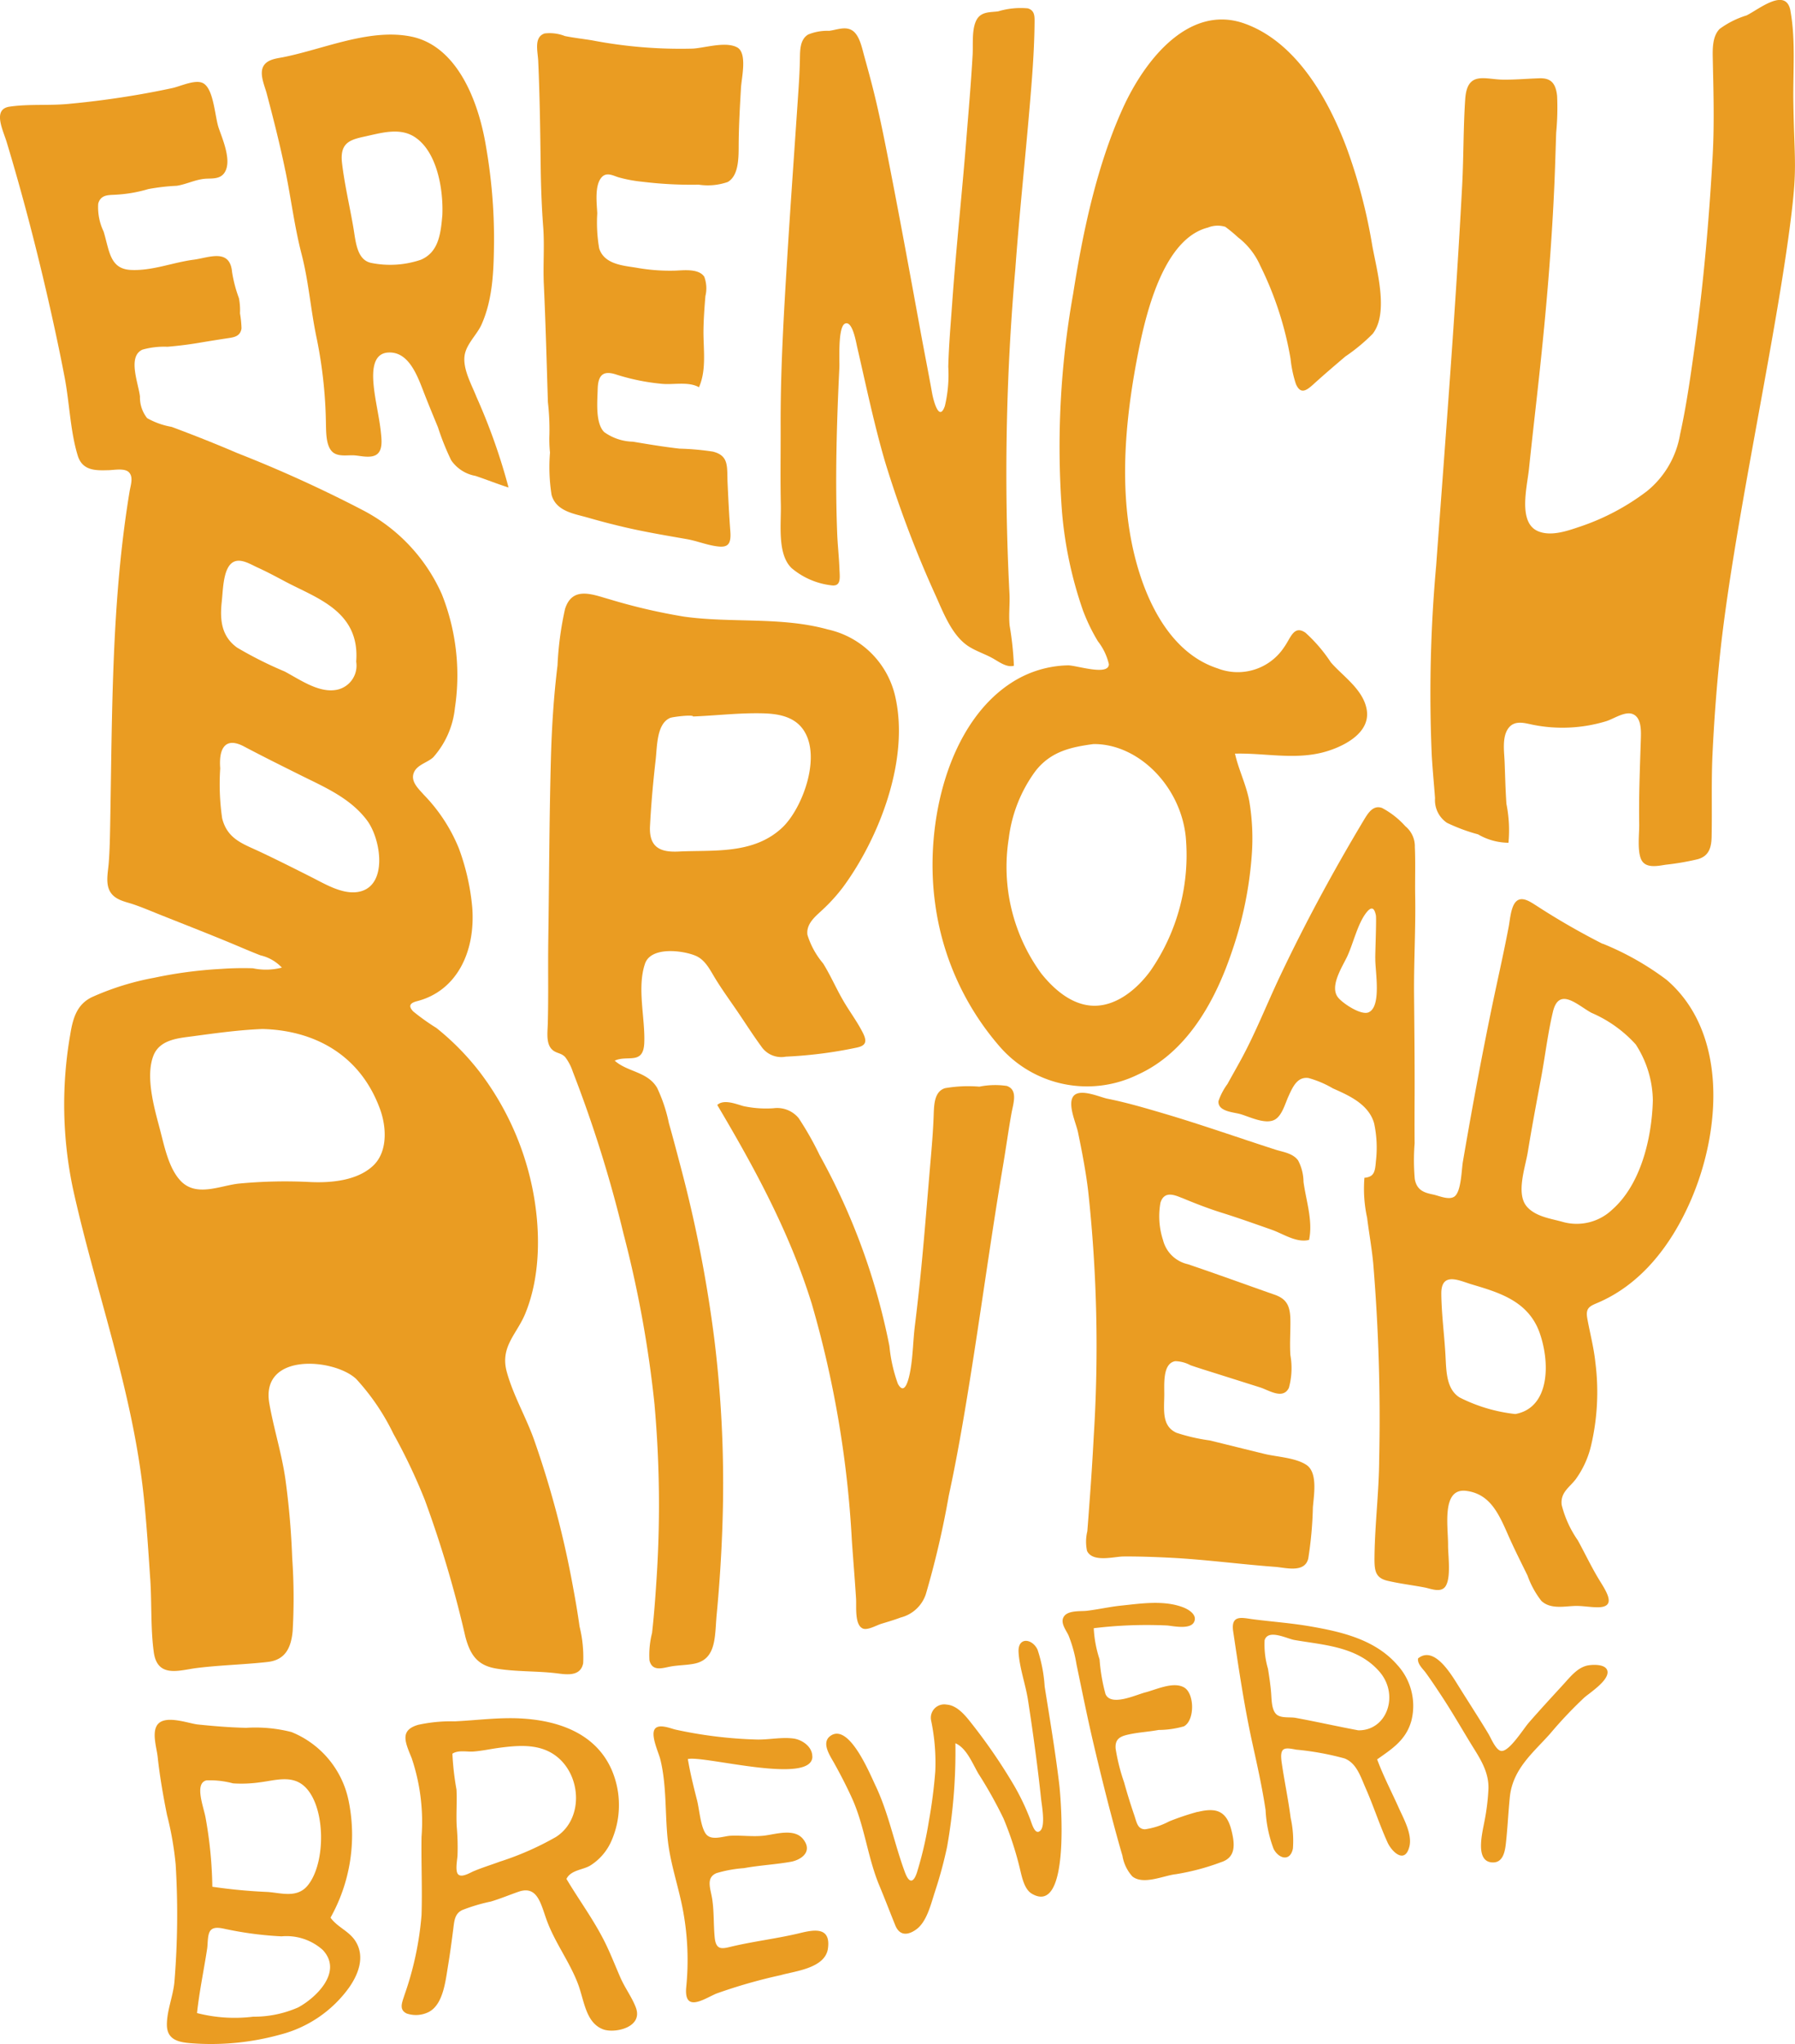
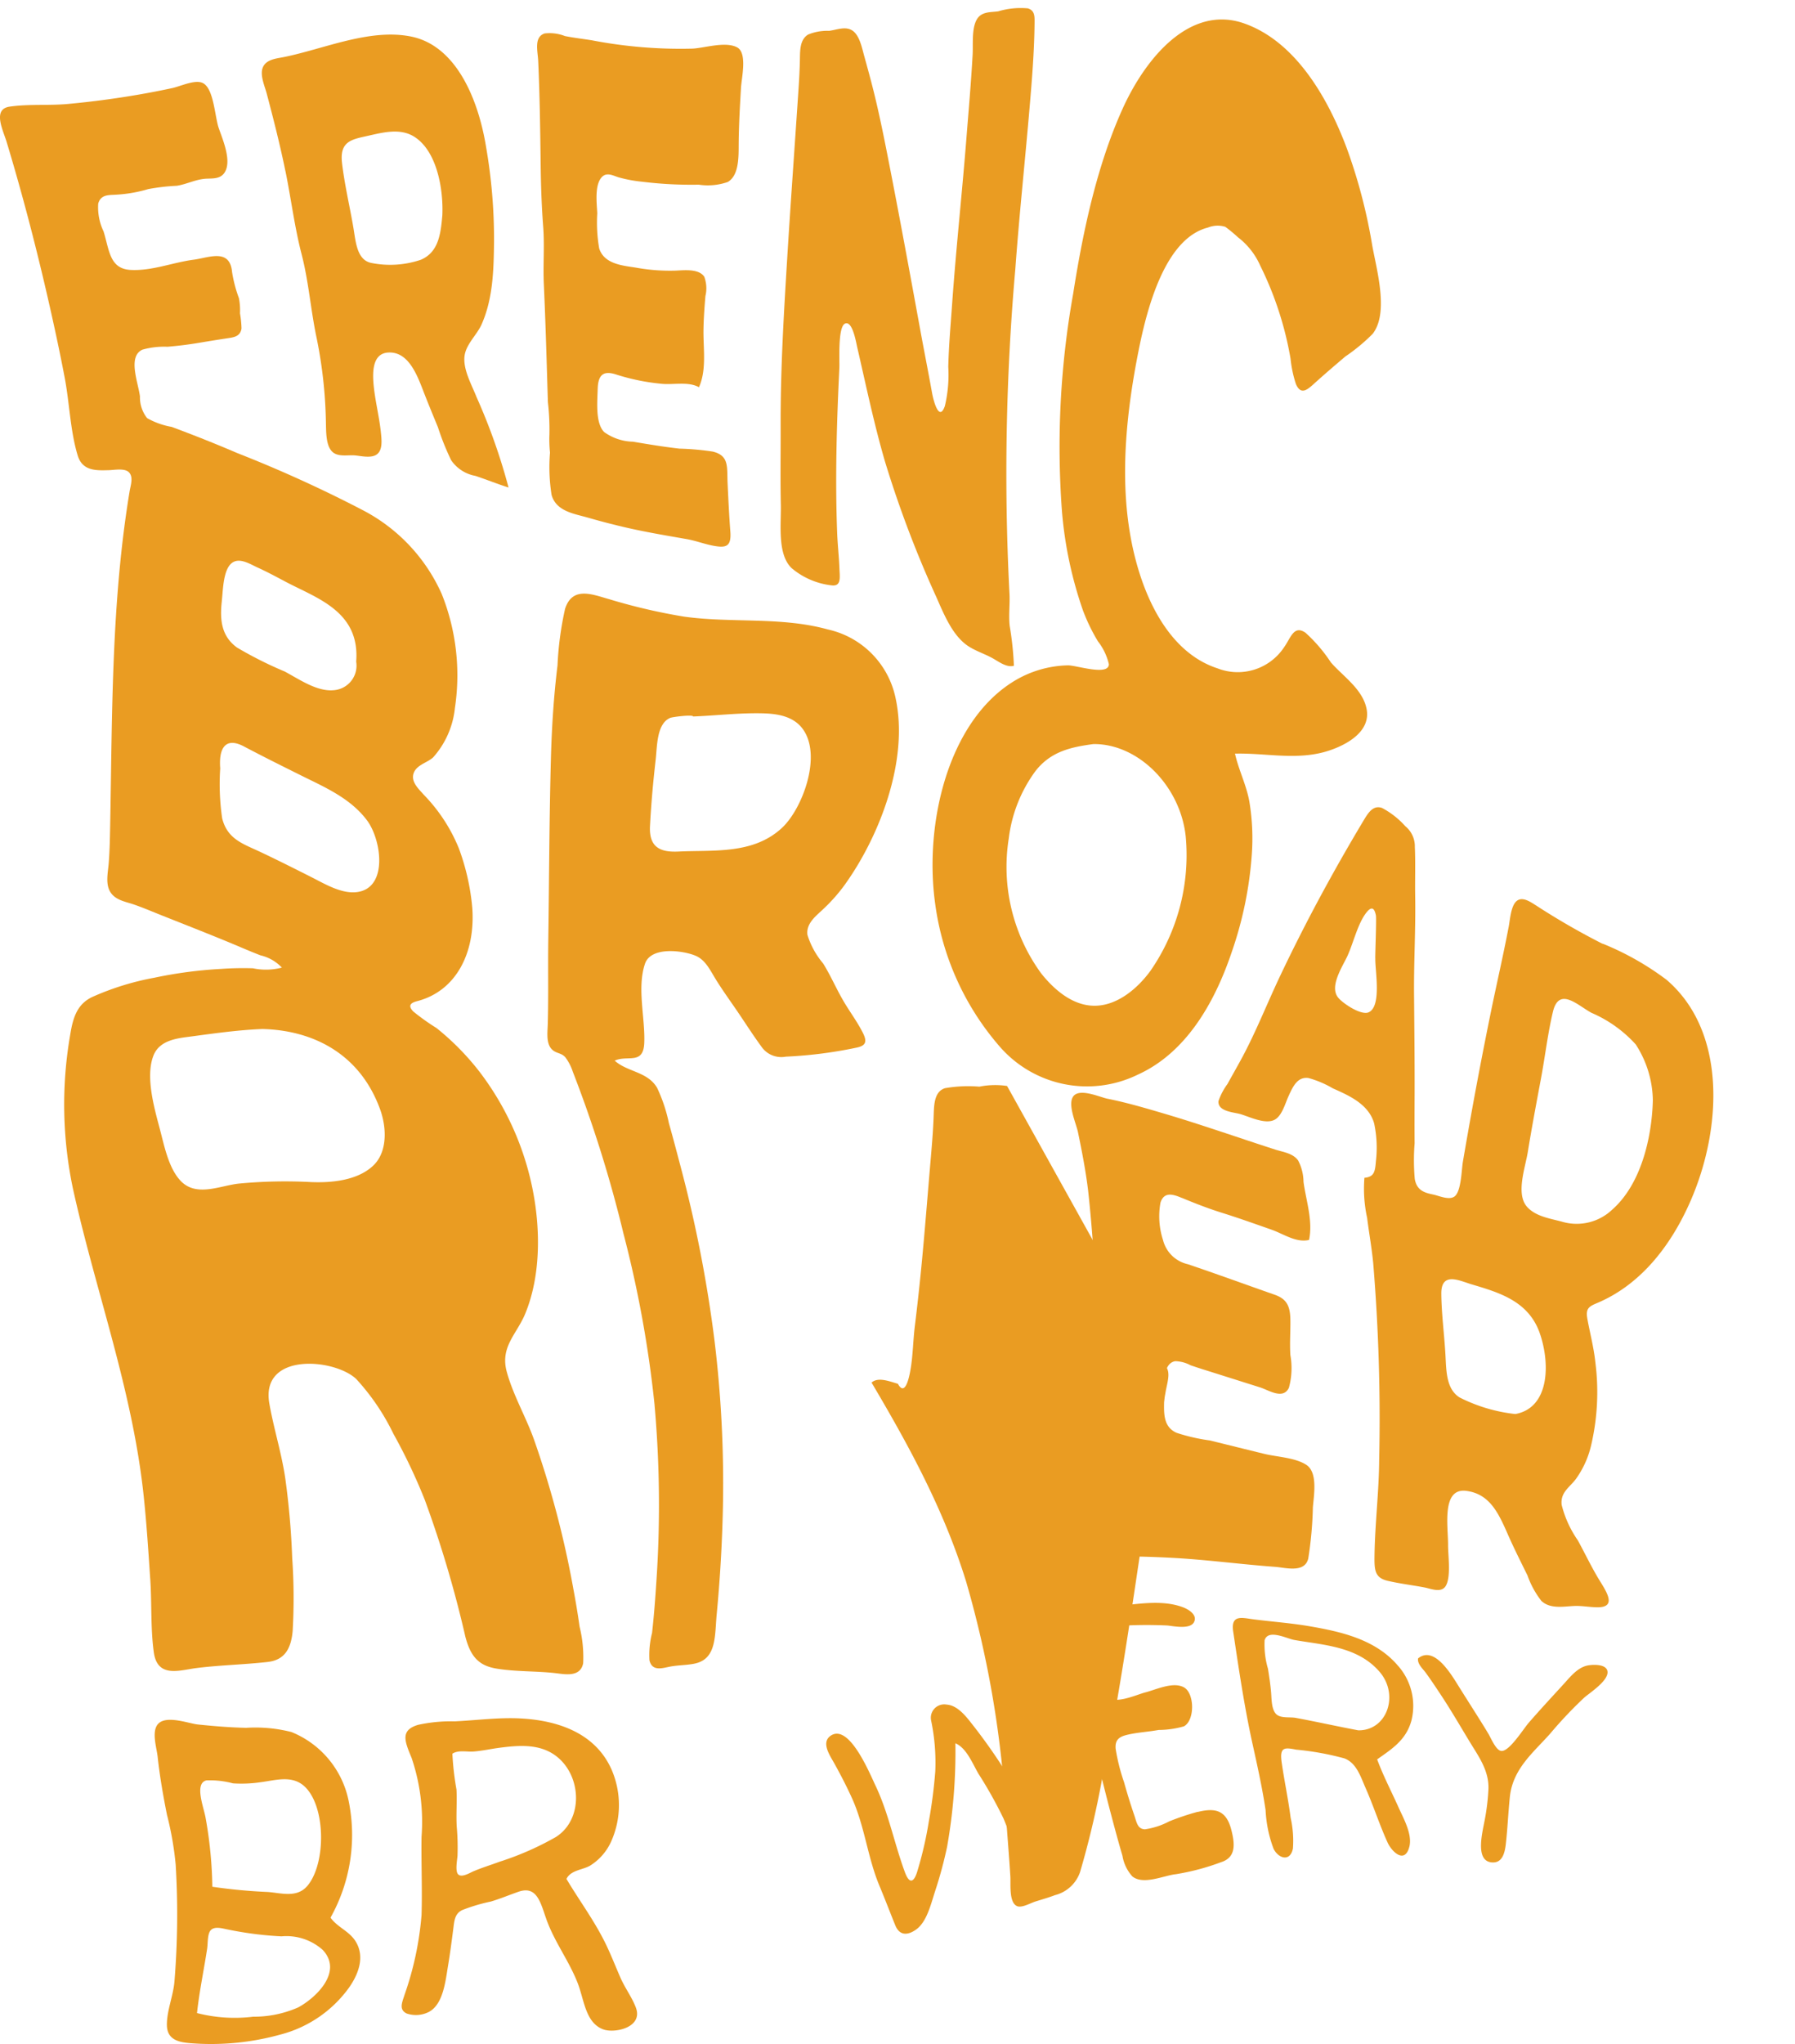
<svg xmlns="http://www.w3.org/2000/svg" width="170.088" height="193.567" viewBox="0 0 170.088 193.567">
  <defs>
    <style>.a{fill:#ea9c22;}</style>
  </defs>
  <g transform="translate(-0.74 -1.27)">
    <path class="a" d="M15.739,160.088c.152,2.272.026,4.7.336,6.946.344,2.484,2.448,1.7,4.035,1.5,2.243-.283,4.5-.325,6.743-.577,1.561-.174,2.224-1.176,2.381-2.939a54.5,54.5,0,0,0-.044-6.913,74.354,74.354,0,0,0-.639-7.415c-.347-2.458-1.1-4.779-1.528-7.21-.859-4.877,6.153-4.274,8.229-2.325a21.438,21.438,0,0,1,3.531,5.2,53.673,53.673,0,0,1,2.976,6.266,106.635,106.635,0,0,1,3.836,12.928c.491,1.892,1.266,2.761,2.97,3.038,1.833.3,3.688.219,5.526.423.9.1,2.4.441,2.67-.933a12.016,12.016,0,0,0-.34-3.468c-.171-1.216-.373-2.426-.6-3.629a91.217,91.217,0,0,0-3.735-14.13c-.768-2.131-1.96-4.167-2.562-6.359-.655-2.381.944-3.564,1.749-5.519,1.515-3.683,1.453-8.235.629-12.108a27.087,27.087,0,0,0-4.91-10.729,24.528,24.528,0,0,0-4.134-4.214,21.071,21.071,0,0,1-2.2-1.568c-.542-.569-.231-.819.376-.976,3.694-.952,5.542-4.6,5.216-8.879A21.68,21.68,0,0,0,44.978,90.9a15.812,15.812,0,0,0-3.329-5.077c-.5-.572-1.333-1.3-.886-2.183.338-.666,1.285-.879,1.787-1.351a8.277,8.277,0,0,0,2.057-4.67,20.744,20.744,0,0,0-1.245-10.79,16.542,16.542,0,0,0-7.546-7.977,123.155,123.155,0,0,0-11.841-5.378c-2.05-.881-4.124-1.7-6.206-2.476a7.219,7.219,0,0,1-2.324-.828,3.155,3.155,0,0,1-.681-2.048c-.149-1.274-1.2-3.789.234-4.438a7.574,7.574,0,0,1,2.371-.274c1.012-.085,2.017-.208,3.022-.378q1.357-.23,2.711-.434c.565-.085,1.174-.164,1.284-.924a9.624,9.624,0,0,0-.144-1.432,5.947,5.947,0,0,0-.1-1.434,12.82,12.82,0,0,1-.649-2.466c-.2-2.292-2.213-1.361-3.632-1.177-2,.26-3.936,1.074-5.971.97-2-.1-2.021-1.846-2.571-3.638a5.3,5.3,0,0,1-.51-2.644c.243-.864.976-.8,1.641-.841a13.32,13.32,0,0,0,3.107-.534,19.721,19.721,0,0,1,2.693-.311c.911-.141,1.766-.591,2.685-.666.6-.049,1.374.072,1.813-.537.778-1.078-.154-3.194-.518-4.257-.387-1.127-.468-3.8-1.535-4.282-.736-.336-2.123.33-2.865.489q-1.633.351-3.278.633-3.287.564-6.6.869c-1.826.171-3.727-.007-5.537.256-1.654.24-.627,2.21-.276,3.371C3.6,28.876,4.895,33.835,6.03,38.78c.573,2.5,1.119,5.018,1.6,7.546.458,2.393.53,5.073,1.235,7.382.459,1.5,1.787,1.418,2.963,1.389.484-.012,1.47-.209,1.878.188.462.45.175,1.228.076,1.823-1.722,10.408-1.641,20.839-1.836,31.379-.024,1.269-.042,2.543-.141,3.808-.069.9-.342,2.011.181,2.795.488.732,1.421.872,2.136,1.114.914.309,1.812.7,2.713,1.056,2.106.837,4.216,1.661,6.313,2.527,1.014.418,2.02.864,3.041,1.255a4.033,4.033,0,0,1,2.023,1.161,6.012,6.012,0,0,1-2.748.063,29.984,29.984,0,0,0-3.034.061,40.89,40.89,0,0,0-6.306.835,25.7,25.7,0,0,0-5.908,1.835c-1.4.679-1.8,1.931-2.06,3.556a38.564,38.564,0,0,0,.276,14.664c2.162,9.746,5.638,19.03,6.693,29.093.271,2.585.438,5.184.611,7.78m6.785-92.617c.124-1.057.114-3.264,1.173-3.716.691-.3,1.594.277,2.207.555.913.413,1.8.894,2.694,1.366,2.921,1.547,7.034,2.788,6.658,7.553a2.329,2.329,0,0,1-2.106,2.7c-1.6.163-3.277-1.029-4.675-1.772A36.619,36.619,0,0,1,23.971,71.9c-1.459-1.052-1.665-2.563-1.446-4.433m3.438,23.687c-1.461-.684-2.936-1.151-3.411-3.1a22.411,22.411,0,0,1-.183-4.715c-.154-1.982.536-2.986,2.25-2.08,1.792.948,3.6,1.845,5.415,2.748,2.175,1.085,4.65,2.124,6.243,4.249,1.357,1.81,2.009,6.281-.826,6.777-1.507.264-3.164-.755-4.5-1.428-1.658-.836-3.313-1.668-4.99-2.454m-9.907,19.354c.608-1.5,2.4-1.624,3.621-1.788,2.228-.3,4.447-.611,6.69-.7,4.725.113,9.21,2.285,11.146,7.582.638,1.747.724,4.069-.655,5.365-1.513,1.423-4,1.626-5.866,1.549a46.384,46.384,0,0,0-6.871.144c-1.766.191-4.031,1.314-5.515-.276-1.153-1.234-1.542-3.348-1.989-5.02-.508-1.905-1.354-4.9-.561-6.853" transform="translate(-0.762 -9.303)" />
    <path class="a" d="M195.16,62.349a17.38,17.38,0,0,0,1.392,2.858,5.555,5.555,0,0,1,1.038,2.168c-.015,1.143-3.108.088-3.888.107a10.234,10.234,0,0,0-5.13,1.511c-6.22,3.823-8.48,13.443-7.453,20.986A25.843,25.843,0,0,0,187.2,103.53a10.96,10.96,0,0,0,13.133,2.708c4.464-2.022,7.216-6.609,8.9-11.612a35.7,35.7,0,0,0,1.892-9.135,21.243,21.243,0,0,0-.229-5.139c-.29-1.578-1.009-2.96-1.357-4.51,2.756-.07,5.466.572,8.207-.087,1.528-.368,4.642-1.617,4.285-4.016-.293-1.961-2.3-3.243-3.413-4.548a14.615,14.615,0,0,0-2.4-2.8c-1.106-.757-1.393.492-2.008,1.348a5.266,5.266,0,0,1-6.327,2.026c-4.93-1.6-7.433-7.507-8.321-12.946-.919-5.619-.26-11.613.844-17.15.8-4.01,2.508-10.625,6.576-11.646a2.45,2.45,0,0,1,1.637-.07,13.633,13.633,0,0,1,1.211,1,6.873,6.873,0,0,1,2.1,2.674,31.949,31.949,0,0,1,2.873,8.81,11.508,11.508,0,0,0,.507,2.4c.452,1.035,1.014.613,1.669.021.991-.9,2-1.759,3.015-2.623a17.251,17.251,0,0,0,2.588-2.143c1.569-2,.361-6.118-.043-8.407a51.208,51.208,0,0,0-2.412-9.186c-1.878-5-4.966-10.123-9.7-11.8-5.158-1.825-9.369,3.277-11.541,8.084-2.423,5.362-3.753,11.586-4.679,17.5a82.194,82.194,0,0,0-1.062,20.637,37.984,37.984,0,0,0,2.015,9.437m9.715,21.379a19.237,19.237,0,0,1-3.351,12.68c-1.305,1.778-3.225,3.31-5.309,3.3-2-.006-3.728-1.422-5.03-3.049a17.122,17.122,0,0,1-3.081-12.8,13.492,13.492,0,0,1,2.524-6.368c1.467-1.888,3.412-2.28,5.492-2.563,4.222-.048,8.257,3.941,8.756,8.8" transform="translate(-91.776 -3.205)" />
-     <path class="a" d="M310.74,3.6c-.422-2.3-3.043-.1-4.169.441a8.5,8.5,0,0,0-2.545,1.278c-.705.727-.666,1.925-.645,2.929.063,3.056.156,6.081-.016,9.141-.333,5.922-.846,11.866-1.661,17.729-.4,2.868-.8,5.773-1.423,8.592a8.8,8.8,0,0,1-3.166,5.4,22.065,22.065,0,0,1-6.2,3.3c-1.236.414-2.828,1.008-4.095.471-1.924-.815-1.035-4.187-.856-5.914.315-3.043.677-6.08,1-9.121.647-6.014,1.162-12.03,1.417-18.082.065-1.543.106-3.087.16-4.63a24.68,24.68,0,0,0,.087-3.48c-.134-1.236-.624-1.694-1.672-1.663-1.156.035-2.306.144-3.464.129-1.713-.022-3.389-.854-3.572,1.849s-.144,5.463-.289,8.183c-.64,12.017-1.586,24-2.464,36a134.861,134.861,0,0,0-.413,18.032c.081,1.327.207,2.65.307,3.974a2.592,2.592,0,0,0,1.128,2.337,17.01,17.01,0,0,0,2.948,1.094,5.809,5.809,0,0,0,2.882.795,12.716,12.716,0,0,0-.193-3.681c-.089-1.3-.121-2.6-.169-3.908-.037-1-.269-2.393.346-3.244.586-.809,1.546-.5,2.312-.343a14.258,14.258,0,0,0,6.962-.333c.706-.218,1.778-.969,2.512-.678.814.322.8,1.494.774,2.326-.084,2.705-.2,5.4-.155,8.11.014.861-.207,2.591.217,3.392.436.824,1.61.54,2.3.439a24.515,24.515,0,0,0,3.029-.521c.988-.279,1.291-.985,1.315-2.107.054-2.6-.038-5.183.082-7.787q.211-4.549.671-9.077c1.2-11.766,5.088-29.035,6.634-40.728.784-5.929.457-5.975.359-11.972-.047-2.828.232-5.89-.279-8.672" transform="translate(-140.342 -1.308)" />
    <path class="a" d="M116.946,193.528a107.155,107.155,0,0,1,.156,16.964c-.1,1.542-.22,3.084-.392,4.618a8.458,8.458,0,0,0-.247,2.6c.267,1.089,1.25.72,1.994.583s1.508-.122,2.255-.271c2.134-.427,1.928-2.617,2.123-4.671q.415-4.354.552-8.736a112.112,112.112,0,0,0-.76-17.189,124.294,124.294,0,0,0-3.2-16.433c-.368-1.391-.732-2.785-1.125-4.167a14.67,14.67,0,0,0-1.119-3.345c-.915-1.538-2.8-1.477-4.011-2.561,1.2-.571,2.716.442,2.8-1.69.092-2.366-.7-5.181.062-7.473.56-1.7,3.656-1.266,4.807-.771.914.393,1.337,1.3,1.873,2.177.62,1.011,1.31,1.965,1.976,2.935.786,1.146,1.537,2.336,2.354,3.451a2.287,2.287,0,0,0,2.336.99,41.46,41.46,0,0,0,6.7-.852c.837-.173,1.056-.514.605-1.406-.551-1.091-1.3-2.067-1.9-3.118-.653-1.13-1.179-2.353-1.868-3.455a7.7,7.7,0,0,1-1.483-2.7c-.154-1.123.9-1.861,1.543-2.486a16.42,16.42,0,0,0,1.834-2.045c3.353-4.552,6.326-11.983,4.943-18.034a8.4,8.4,0,0,0-6.394-6.36c-4.414-1.225-9.137-.583-13.634-1.215a55.512,55.512,0,0,1-7.082-1.651c-1.543-.428-3.48-1.276-4.178.92a30.749,30.749,0,0,0-.715,5.348c-.355,2.906-.542,5.8-.623,8.732-.159,5.761-.168,11.528-.252,17.29-.038,2.639.026,5.289-.047,7.925-.024.868-.2,2,.525,2.534.369.27.785.244,1.127.618a4.667,4.667,0,0,1,.717,1.375,120.508,120.508,0,0,1,4.814,15.379,108.146,108.146,0,0,1,2.937,16.191m-.435-54.818c.108-2.106.3-4.215.54-6.308.143-1.282.091-3.4,1.376-3.944.221-.095,2.165-.335,2.168-.133,2.187-.085,4.372-.352,6.562-.3,1.327.033,2.9.227,3.822,1.472,1.865,2.523-.02,7.551-1.941,9.355-2.728,2.562-6.52,2.1-9.793,2.261-1.6.08-2.843-.27-2.734-2.4" transform="translate(-54.183 -59.207)" />
    <path class="a" d="M272.262,170.687a67.969,67.969,0,0,1-6.3-3.63c-.533-.333-1.338-.916-1.894-.375-.493.479-.574,1.709-.7,2.378-.519,2.736-1.153,5.453-1.71,8.181q-.944,4.626-1.788,9.276-.432,2.395-.842,4.793c-.131.763-.154,2.682-.729,3.246-.486.477-1.51,0-2.062-.119-.86-.177-1.572-.384-1.772-1.477a20.428,20.428,0,0,1-.014-3.375c-.013-1.549-.007-3.1,0-4.648.009-3.151-.026-6.3-.053-9.454-.026-3.106.159-6.213.106-9.316-.027-1.542.037-3.107-.032-4.644a2.454,2.454,0,0,0-.9-1.97,7.975,7.975,0,0,0-2.209-1.731c-.861-.3-1.327.487-1.777,1.238-2.848,4.756-5.473,9.6-7.88,14.673-1.272,2.68-2.351,5.461-3.774,8.046-.4.729-.812,1.452-1.213,2.182a6.038,6.038,0,0,0-.851,1.615c-.094.992,1.424,1.054,2.051,1.232.888.252,2.407,1.034,3.3.522.667-.382.958-1.49,1.278-2.2.426-.945.861-1.875,1.9-1.731a9.511,9.511,0,0,1,2.3.974c1.43.641,3.388,1.455,3.916,3.311a10.92,10.92,0,0,1,.169,3.6c-.08,1.009-.173,1.474-1.087,1.561a12.878,12.878,0,0,0,.256,3.793c.178,1.423.434,2.832.574,4.261a178.911,178.911,0,0,1,.567,18.721c-.025,3.008-.4,6-.441,9.011-.018,1.338.014,2.088,1.23,2.375,1.162.274,2.355.412,3.525.636.568.109,1.535.536,1.97-.109.55-.819.239-2.927.245-3.891.012-1.773-.649-5.469,1.744-5.147,2.148.288,2.991,1.995,3.882,4.033.591,1.352,1.251,2.659,1.9,3.977a8.547,8.547,0,0,0,1.31,2.4c.837.8,2.108.531,3.112.488.733-.031,1.441.114,2.171.124,2.052.029.741-1.68.057-2.84-.667-1.13-1.244-2.338-1.878-3.495a10.224,10.224,0,0,1-1.534-3.362c-.131-1.166.71-1.632,1.31-2.4a8.878,8.878,0,0,0,1.465-3.169,22.12,22.12,0,0,0,.417-7.933c-.15-1.43-.514-2.764-.764-4.16-.169-.945.185-1.14.923-1.448,4.047-1.7,6.963-5.311,8.874-9.7,2.93-6.728,3.471-15.979-2.283-20.912a26.646,26.646,0,0,0-6.041-3.418m-21.56,1.44c-.019,1.143.617,4.514-.64,5.058-.7.3-2.367-.8-2.854-1.364-.918-1.06.4-2.979.858-3.985.562-1.232.976-3.068,1.792-4.1.473-.6.754-.475.9.267.07.368-.093,4.12-.052,4.121m13.264,43.1a15.356,15.356,0,0,1-5.288-1.574c-1.239-.791-1.247-2.422-1.326-3.877-.1-1.963-.384-4-.4-5.955-.011-2.1,1.714-1.225,2.813-.894,2.524.762,5.444,1.535,6.522,4.659,1.019,2.954.88,7.069-2.326,7.641m9.223-19.392a4.892,4.892,0,0,1-4.782,1.182c-1.079-.3-2.477-.476-3.315-1.4-1.1-1.216-.181-3.716.06-5.194.38-2.339.82-4.664,1.254-6.99.388-2.077.641-4.258,1.129-6.3.579-2.429,2.384-.576,3.651.1a12.078,12.078,0,0,1,4.194,2.992,9.969,9.969,0,0,1,1.622,5.3c-.1,3.679-1.18,7.97-3.812,10.31" transform="translate(-119.667 -80.042)" />
    <path class="a" d="M152.662,57.086a7.119,7.119,0,0,0,3.888,1.663c.858.06.7-.782.669-1.62-.043-1.121-.172-2.235-.214-3.356-.2-5.2-.043-10.454.209-15.65.032-.653-.163-3.871.54-4.171s1.038,1.755,1.152,2.245c.836,3.618,1.581,7.213,2.618,10.777a103.674,103.674,0,0,0,4.886,12.893c.754,1.71,1.572,3.732,3.1,4.683.723.451,1.533.7,2.271,1.118.565.322,1.306.879,1.971.686a29.67,29.67,0,0,0-.4-3.775c-.116-1.064.045-2.113-.026-3.173a220.617,220.617,0,0,1,.559-30.6c.374-5.141.927-10.286,1.363-15.426.22-2.578.43-5.172.459-7.763.008-.727.059-1.3-.634-1.516a7.369,7.369,0,0,0-2.808.282c-.72.1-1.6,0-2.041.79-.487.879-.328,2.329-.383,3.316-.148,2.653-.381,5.305-.592,7.953-.412,5.2-.976,10.373-1.345,15.575-.143,2.008-.323,4.026-.371,6.04a12.793,12.793,0,0,1-.323,3.7c-.549,1.561-1.087-.534-1.212-1.232-.367-2.04-.772-4.071-1.144-6.11-.934-5.108-1.87-10.21-2.865-15.3-.468-2.4-.942-4.8-1.527-7.158-.28-1.129-.591-2.247-.9-3.368-.214-.789-.447-1.942-1.112-2.385s-1.51-.056-2.217.025a4.753,4.753,0,0,0-1.982.352c-.732.448-.762,1.357-.775,2.22-.015,1.01-.07,2.011-.138,3.02-.355,5.322-.741,10.64-1.068,15.965-.326,5.306-.642,10.615-.622,15.936.009,2.463-.038,4.9.018,7.364.042,1.841-.352,4.667,1,6" transform="translate(-76.938 -2.039)" />
    <path class="a" d="M218.044,222.595c1.238.517,2.482,1,3.756,1.4,1.6.5,3.161,1.058,4.743,1.613,1.131.4,2.336,1.262,3.55.969.383-1.824-.286-3.713-.526-5.5a4.444,4.444,0,0,0-.51-2.025c-.5-.7-1.462-.8-2.176-1.034-3.583-1.154-7.138-2.413-10.745-3.47-1.7-.5-3.416-1-5.149-1.344-.75-.151-2.814-1.119-3.311-.1-.405.829.351,2.458.522,3.279.38,1.833.743,3.706.966,5.575a136.138,136.138,0,0,1,.527,23.193q-.163,3.123-.4,6.24c-.067.926-.132,1.853-.21,2.778a4.16,4.16,0,0,0-.028,1.85c.522,1.133,2.574.541,3.439.534,1.449-.011,2.9.042,4.344.113,3.364.164,6.689.622,10.045.869.976.071,2.811.621,3.138-.8a35.978,35.978,0,0,0,.436-4.84c.1-1.2.474-3.307-.624-4.022-1.048-.683-2.78-.747-3.949-1.031-1.735-.421-3.467-.855-5.2-1.279a17.492,17.492,0,0,1-3.155-.725c-1.38-.63-1.173-2.093-1.154-3.536.013-1.028-.181-3.029,1.038-3.243a3.194,3.194,0,0,1,1.446.384c.754.262,1.516.494,2.276.734l4.316,1.363c.826.261,2.176,1.189,2.732.043a7.015,7.015,0,0,0,.142-3.1c-.075-1.132.018-2.227,0-3.359-.024-1.335-.377-1.97-1.5-2.363-2.743-.959-5.476-1.96-8.226-2.888a3.125,3.125,0,0,1-2.341-2.281,7.246,7.246,0,0,1-.244-3.539c.35-1.117,1.268-.77,2.031-.452" transform="translate(-105.311 -107.889)" />
    <path class="a" d="M109.531,54.764c1.47.424,2.95.807,4.439,1.128,1.673.359,3.355.641,5.037.936.881.156,1.725.493,2.605.643,1.124.192,1.618.043,1.509-1.375-.115-1.51-.188-3.028-.259-4.542-.073-1.564.176-2.629-1.407-3.018a25.184,25.184,0,0,0-3.16-.28c-1.473-.169-2.931-.408-4.394-.657a4.848,4.848,0,0,1-2.74-.916c-.842-.86-.639-2.891-.609-4.066.038-1.51.673-1.744,1.813-1.36a20.37,20.37,0,0,0,4.2.855c1.115.129,2.56-.245,3.585.33.741-1.669.4-3.641.426-5.434.016-1.068.095-2.137.184-3.2a3.15,3.15,0,0,0-.107-1.825c-.522-.809-2.011-.607-2.755-.583a17.985,17.985,0,0,1-3.676-.275c-1.2-.2-3.047-.3-3.529-1.833a14.324,14.324,0,0,1-.181-3.323c-.047-.942-.256-2.588.377-3.363.477-.585,1.091-.211,1.657-.037a13.209,13.209,0,0,0,2.233.414,38.076,38.076,0,0,0,5.348.277,5.765,5.765,0,0,0,2.745-.252c1.124-.643,1.028-2.532,1.041-3.755.018-1.724.117-3.441.217-5.161.056-.969.626-3.312-.374-3.839-1.1-.579-3.038.055-4.189.122a44.314,44.314,0,0,1-9.574-.788c-.846-.135-1.7-.233-2.543-.4a3.971,3.971,0,0,0-1.93-.246c-1.033.349-.647,1.672-.605,2.6.15,3.3.193,6.629.235,9.944.025,1.936.092,3.847.238,5.775.138,1.808-.024,3.612.06,5.422.172,3.72.27,7.44.385,11.162a22.82,22.82,0,0,1,.146,3.063,12.109,12.109,0,0,0,.054,1.723,16.821,16.821,0,0,0,.149,4.009c.434,1.558,2.151,1.781,3.353,2.128" transform="translate(-53.177 -4.502)" />
-     <path class="a" d="M166.928,211.216a7.584,7.584,0,0,0-2.626.065,12.9,12.9,0,0,0-3.252.144c-1.021.317-1.041,1.549-1.078,2.589-.047,1.336-.154,2.653-.268,3.984-.3,3.457-.564,6.918-.9,10.371q-.272,2.792-.615,5.575c-.165,1.347-.177,2.725-.4,4.062-.128.777-.516,2.686-1.209,1.411a14.492,14.492,0,0,1-.8-3.568,61.953,61.953,0,0,0-6.616-18.087,29.548,29.548,0,0,0-1.985-3.5,2.643,2.643,0,0,0-2.388-.936,10.286,10.286,0,0,1-2.832-.2c-.683-.184-1.859-.692-2.493-.111,3.514,5.927,6.858,12.047,8.963,18.853a99.207,99.207,0,0,1,3.789,22.361c.127,1.848.286,3.7.4,5.547.044.734-.148,2.469.632,2.813.447.2,1.3-.3,1.75-.439.619-.19,1.242-.371,1.85-.6a3.383,3.383,0,0,0,2.378-2.2,85.56,85.56,0,0,0,2.175-9.331c.763-3.518,1.375-7.074,1.95-10.638,1.107-6.854,2.029-13.742,3.186-20.586.28-1.657.508-3.329.805-4.982.168-.934.633-2.2-.411-2.589" transform="translate(-70.761 -107.108)" />
+     <path class="a" d="M166.928,211.216a7.584,7.584,0,0,0-2.626.065,12.9,12.9,0,0,0-3.252.144c-1.021.317-1.041,1.549-1.078,2.589-.047,1.336-.154,2.653-.268,3.984-.3,3.457-.564,6.918-.9,10.371q-.272,2.792-.615,5.575c-.165,1.347-.177,2.725-.4,4.062-.128.777-.516,2.686-1.209,1.411c-.683-.184-1.859-.692-2.493-.111,3.514,5.927,6.858,12.047,8.963,18.853a99.207,99.207,0,0,1,3.789,22.361c.127,1.848.286,3.7.4,5.547.044.734-.148,2.469.632,2.813.447.2,1.3-.3,1.75-.439.619-.19,1.242-.371,1.85-.6a3.383,3.383,0,0,0,2.378-2.2,85.56,85.56,0,0,0,2.175-9.331c.763-3.518,1.375-7.074,1.95-10.638,1.107-6.854,2.029-13.742,3.186-20.586.28-1.657.508-3.329.805-4.982.168-.934.633-2.2-.411-2.589" transform="translate(-70.761 -107.108)" />
    <path class="a" d="M54.107,22.16c.531,2.6.864,5.3,1.528,7.861.688,2.652.867,5.349,1.443,8.025a43.306,43.306,0,0,1,.861,7.847c.025.84-.027,2.17.566,2.8.531.561,1.477.334,2.143.382.6.044,1.589.313,2.135-.106s.439-1.367.371-2.029c-.151-1.477-.524-2.912-.679-4.387-.14-1.335-.145-3.111,1.343-3.214,1.834-.127,2.674,1.88,3.305,3.523.459,1.194.947,2.37,1.433,3.55a24.309,24.309,0,0,0,1.255,3.128,3.556,3.556,0,0,0,2.3,1.479c1.049.35,2.08.766,3.135,1.1A56.668,56.668,0,0,0,72.2,43.524c-.43-1.1-1.275-2.57-1.126-3.84.131-1.125,1.177-2.018,1.616-3.007,1.087-2.445,1.151-5.168,1.181-7.846a51.119,51.119,0,0,0-.754-8.962c-.732-4.5-2.823-9.6-7.115-10.457-3.933-.786-8.235,1.179-12.08,1.952-.646.13-1.663.2-1.971,1-.278.721.2,1.771.381,2.451.641,2.425,1.268,4.878,1.771,7.347m7.711-3.325c1.447-.318,3.119-.8,4.492.06,2.119,1.329,2.774,4.862,2.668,7.425-.157,1.819-.37,3.516-2.038,4.23a9.07,9.07,0,0,1-4.7.3c-1.372-.282-1.467-2.015-1.691-3.334-.345-2.022-.842-4.1-1.079-6.138-.234-2.021.888-2.22,2.343-2.54" transform="translate(-26.318 -4.683)" />
    <path class="a" d="M49.645,340.909a8.949,8.949,0,0,0-5.429-6.571,13.833,13.833,0,0,0-4.287-.4c-1.529-.033-3.054-.158-4.576-.315-.922-.094-3.273-1.028-3.915.14-.425.773.013,2.118.1,2.933.2,1.842.519,3.67.882,5.479a30.349,30.349,0,0,1,.824,4.714,77.9,77.9,0,0,1-.122,11.143c-.129,1.335-.721,2.716-.71,4.042.01,1.455,1.2,1.636,2.231,1.728a24.573,24.573,0,0,0,8.539-.82,11.588,11.588,0,0,0,6.487-4.439c.884-1.256,1.547-2.934.609-4.408-.615-.967-1.7-1.3-2.361-2.221a16.024,16.024,0,0,0,1.727-11.005m-4.811,19.514a10.391,10.391,0,0,1-4.249.871,14.338,14.338,0,0,1-5.317-.344c.22-2.052.649-4.064.96-6.1.074-.481.014-1.365.325-1.729.361-.425,1.133-.178,1.555-.1a33.32,33.32,0,0,0,5.165.664,5.157,5.157,0,0,1,3.912,1.291c1.96,2.1-.709,4.574-2.35,5.448m.883-11.513c-1,1.173-2.509.657-3.755.572a51.735,51.735,0,0,1-5.243-.494,39.874,39.874,0,0,0-.637-6.516c-.168-.993-1.1-3.278.077-3.558a8.423,8.423,0,0,1,2.515.282,12.37,12.37,0,0,0,2.661-.114c1.353-.174,2.908-.683,4.089.377,2.053,1.843,2.1,7.32.295,9.451" transform="translate(-15.858 -169.049)" />
    <path class="a" d="M96.564,346.865a5.214,5.214,0,0,0,2.11-2.448,8.444,8.444,0,0,0-.014-6.678c-1.6-3.625-5.375-4.679-8.626-4.849-2.082-.11-4.156.177-6.234.275a14.653,14.653,0,0,0-3.464.328c-1.753.512-1.262,1.595-.62,3.153a18.85,18.85,0,0,1,.934,7.457c-.038,2.466.079,4.956,0,7.413a30.043,30.043,0,0,1-1.612,7.551c-.224.715-.558,1.388.2,1.762a2.712,2.712,0,0,0,2.136-.162c1.334-.738,1.546-2.9,1.791-4.378.187-1.134.338-2.266.485-3.408.106-.825.134-1.485.843-1.839a16.71,16.71,0,0,1,2.723-.812c.9-.266,1.749-.627,2.635-.932,1.863-.642,2.119,1.3,2.733,2.89.788,2.039,2.07,3.732,2.859,5.756.626,1.6.732,3.757,2.419,4.389,1.078.4,3.815-.166,3.094-2.072-.365-.965-1.029-1.844-1.448-2.8-.463-1.054-.882-2.135-1.38-3.168-1.067-2.21-2.509-4.128-3.746-6.205.4-.826,1.511-.855,2.177-1.226m-3.171-2.749a27.85,27.85,0,0,1-5.338,2.344c-.826.308-1.665.56-2.478.906-.356.151-1.114.631-1.452.291-.3-.306-.087-1.366-.061-1.766a22.319,22.319,0,0,0-.075-2.775c-.064-1.163.038-2.327-.022-3.489a26.332,26.332,0,0,1-.388-3.393c.532-.369,1.377-.166,1.964-.206.842-.058,1.677-.252,2.516-.36,1.837-.236,3.889-.417,5.477.888,2.3,1.893,2.432,5.917-.143,7.56" transform="translate(-39.967 -168.889)" />
    <path class="a" d="M181.13,322.319a13.76,13.76,0,0,0-.672-3.477c-.492-1.069-1.883-1.247-1.8.233s.666,3.058.893,4.531q.367,2.357.682,4.727.312,2.311.559,4.632c.065.607.427,2.529-.062,3-.514.5-.8-.627-.989-1.117a22.142,22.142,0,0,0-1.509-3.149,52.384,52.384,0,0,0-4.1-5.968c-.59-.755-1.35-1.632-2.288-1.693a1.269,1.269,0,0,0-1.467,1.534,19.459,19.459,0,0,1,.389,4.787,47.449,47.449,0,0,1-.612,4.74,35.187,35.187,0,0,1-1.122,4.828c-.336,1.031-.751,1.041-1.143-.014-1.008-2.724-1.543-5.594-2.79-8.21-.57-1.2-2.5-5.9-4.24-4.721-.949.64-.068,1.891.326,2.6.594,1.067,1.16,2.16,1.672,3.282,1.217,2.661,1.492,5.641,2.61,8.314.521,1.247,1,2.508,1.506,3.755.4.99,1.156.98,1.96.417,1.037-.726,1.416-2.422,1.819-3.65a39.691,39.691,0,0,0,1.134-4.2,51.6,51.6,0,0,0,.786-9.8c1.05.446,1.6,1.877,2.181,2.879a41.015,41.015,0,0,1,2.375,4.239,31.08,31.08,0,0,1,1.482,4.457c.23.88.419,2.212,1.21,2.674,3.682,2.153,2.755-9.01,2.587-10.407-.371-3.084-.892-6.163-1.378-9.225" transform="translate(-81.402 -161.348)" />
-     <path class="a" d="M142.256,337.3c0-.986-1.034-1.6-1.753-1.7-1.165-.167-2.444.138-3.63.087a41.2,41.2,0,0,1-7.583-.937c-.439-.1-1.615-.606-1.974-.029-.377.608.372,2.2.526,2.8.6,2.361.461,4.988.692,7.427.234,2.472,1.069,4.678,1.5,7.09a25.68,25.68,0,0,1,.278,7.073c-.245,2.483,1.646,1.167,2.829.646A49.719,49.719,0,0,1,139.28,358c1.29-.378,4.2-.632,4.459-2.524.32-2.334-1.767-1.655-2.989-1.376-1.977.452-3.984.7-5.964,1.154-.957.217-1.648.521-1.778-.815-.117-1.193-.055-2.4-.229-3.589-.152-1.029-.647-2.065.4-2.508a12.079,12.079,0,0,1,2.6-.472c1.478-.27,2.967-.341,4.436-.6.937-.166,2.139-.934,1.171-2.15-.845-1.06-2.642-.445-3.707-.327s-2.106-.041-3.161.008c-.686.032-1.86.529-2.367-.2-.487-.7-.6-2.3-.813-3.149-.331-1.291-.654-2.587-.875-3.911,1.441-.376,11.8,2.506,11.8-.243" transform="translate(-64.545 -169.693)" />
    <path class="a" d="M245.982,314.4c-1.81-.315-3.633-.441-5.449-.676-.99-.128-2.1-.478-1.86,1.155.528,3.534,1.05,7.078,1.815,10.564.463,2.105.938,4.211,1.256,6.355a11.962,11.962,0,0,0,.762,3.677c.482.925,1.57,1.236,1.828-.038a9.875,9.875,0,0,0-.216-2.906c-.224-1.765-.6-3.5-.851-5.251-.207-1.465.263-1.426,1.378-1.207a26.9,26.9,0,0,1,4.566.827c1.15.442,1.519,1.694,2.026,2.846.733,1.667,1.306,3.447,2.056,5.1.427.94,1.658,2.078,2.076.409.293-1.17-.554-2.663-.994-3.644-.686-1.535-1.471-3.026-2.06-4.616,1.358-.968,2.75-1.809,3.254-3.7a5.733,5.733,0,0,0-1.34-5.237c-2.119-2.447-5.391-3.162-8.245-3.658m4.535,9.841c-1.976-.369-3.941-.811-5.917-1.177-.518-.1-1.361.053-1.8-.308-.5-.41-.483-1.428-.532-2.045-.063-.776-.178-1.53-.3-2.3a8.065,8.065,0,0,1-.319-2.7c.329-1.091,2.113-.148,2.81-.025,2.74.484,6,.593,8.087,3.019,1.889,2.2.691,5.584-2.03,5.538" transform="translate(-121.081 -159.117)" />
    <path class="a" d="M218.679,330.484a24.068,24.068,0,0,0-2.7.906,7.018,7.018,0,0,1-2.3.75c-.713-.031-.78-.674-1.016-1.364-.349-1.017-.666-2.048-.956-3.09a18.312,18.312,0,0,1-.8-3.184c-.078-.946.47-1.17,1.2-1.335.94-.213,1.92-.259,2.869-.435a8.875,8.875,0,0,0,2.4-.343c1.05-.561,1.021-3.148-.01-3.7s-2.617.222-3.651.487c-.9.231-3.252,1.358-3.769.154a17.11,17.11,0,0,1-.562-3.286,11.243,11.243,0,0,1-.551-2.948,41.749,41.749,0,0,1,6.978-.257c.546.053,2.143.4,2.517-.31s-.559-1.23-1-1.4c-1.848-.715-4.017-.369-5.92-.171-1.083.112-2.151.362-3.232.489-.574.068-1.771-.066-2.171.544-.382.583.208,1.285.439,1.788a12.893,12.893,0,0,1,.753,2.735c.509,2.44,1,4.887,1.565,7.31.563,2.4,1.148,4.785,1.777,7.158.325,1.226.657,2.451,1.014,3.664a3.834,3.834,0,0,0,.94,1.957c1.054.839,2.986-.094,4.122-.212a22.278,22.278,0,0,0,4.3-1.144c1.4-.452,1.309-1.7.942-3.1-.5-1.9-1.607-2.028-3.161-1.655" transform="translate(-104.453 -157.64)" />
    <path class="a" d="M290.381,321.71c-1,.179-1.683,1.076-2.385,1.842-1.093,1.192-2.188,2.373-3.253,3.6-.513.59-1.885,2.807-2.626,2.655-.5-.1-.941-1.207-1.186-1.615-.4-.671-.819-1.333-1.235-1.993-.531-.843-1.068-1.681-1.595-2.528-.733-1.175-2.324-3.852-3.835-2.621-.091.518.465,1,.719,1.348.51.7.994,1.431,1.474,2.158.952,1.44,1.82,2.944,2.721,4.426.813,1.338,1.8,2.672,1.754,4.4a20.789,20.789,0,0,1-.37,3.051c-.2,1.088-.9,3.724.614,3.925,1.019.134,1.294-.779,1.4-1.726.168-1.475.231-2.97.381-4.448.273-2.688,2.255-4.241,3.814-6a40.348,40.348,0,0,1,3.238-3.422c.483-.43,2.342-1.611,2.2-2.489-.112-.716-1.4-.639-1.835-.561" transform="translate(-139.153 -162.734)" />
  </g>
</svg>